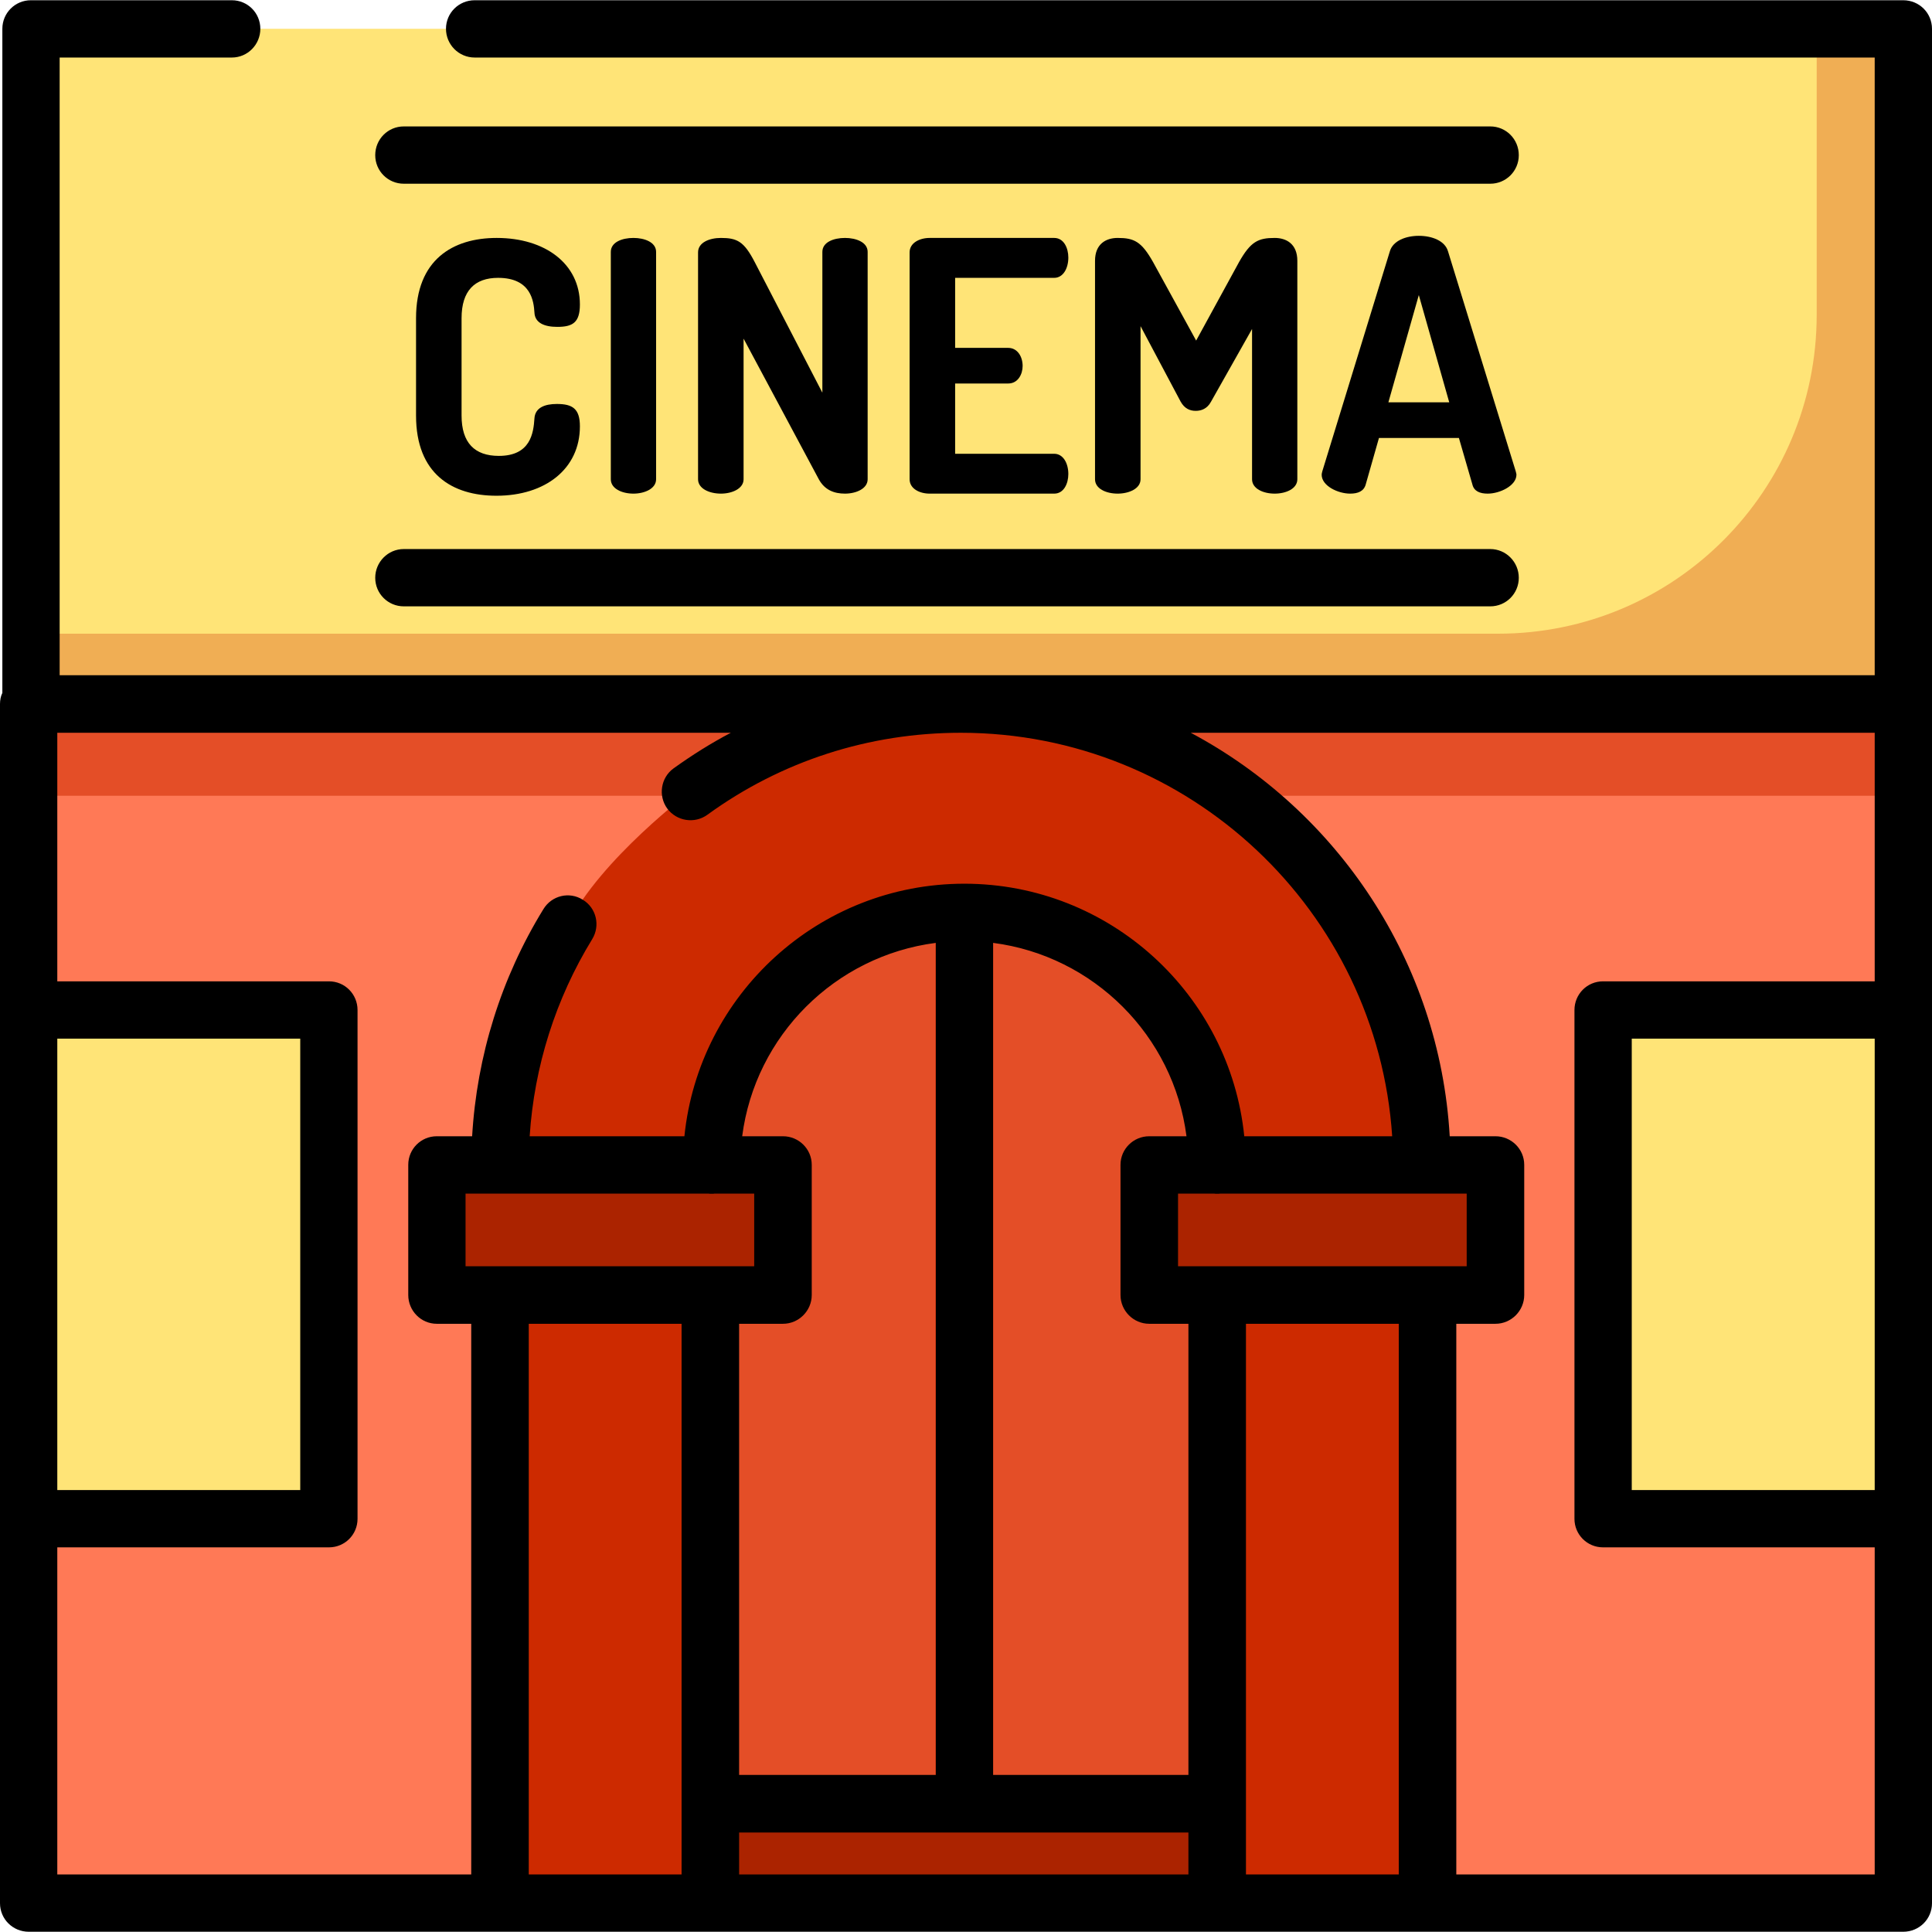
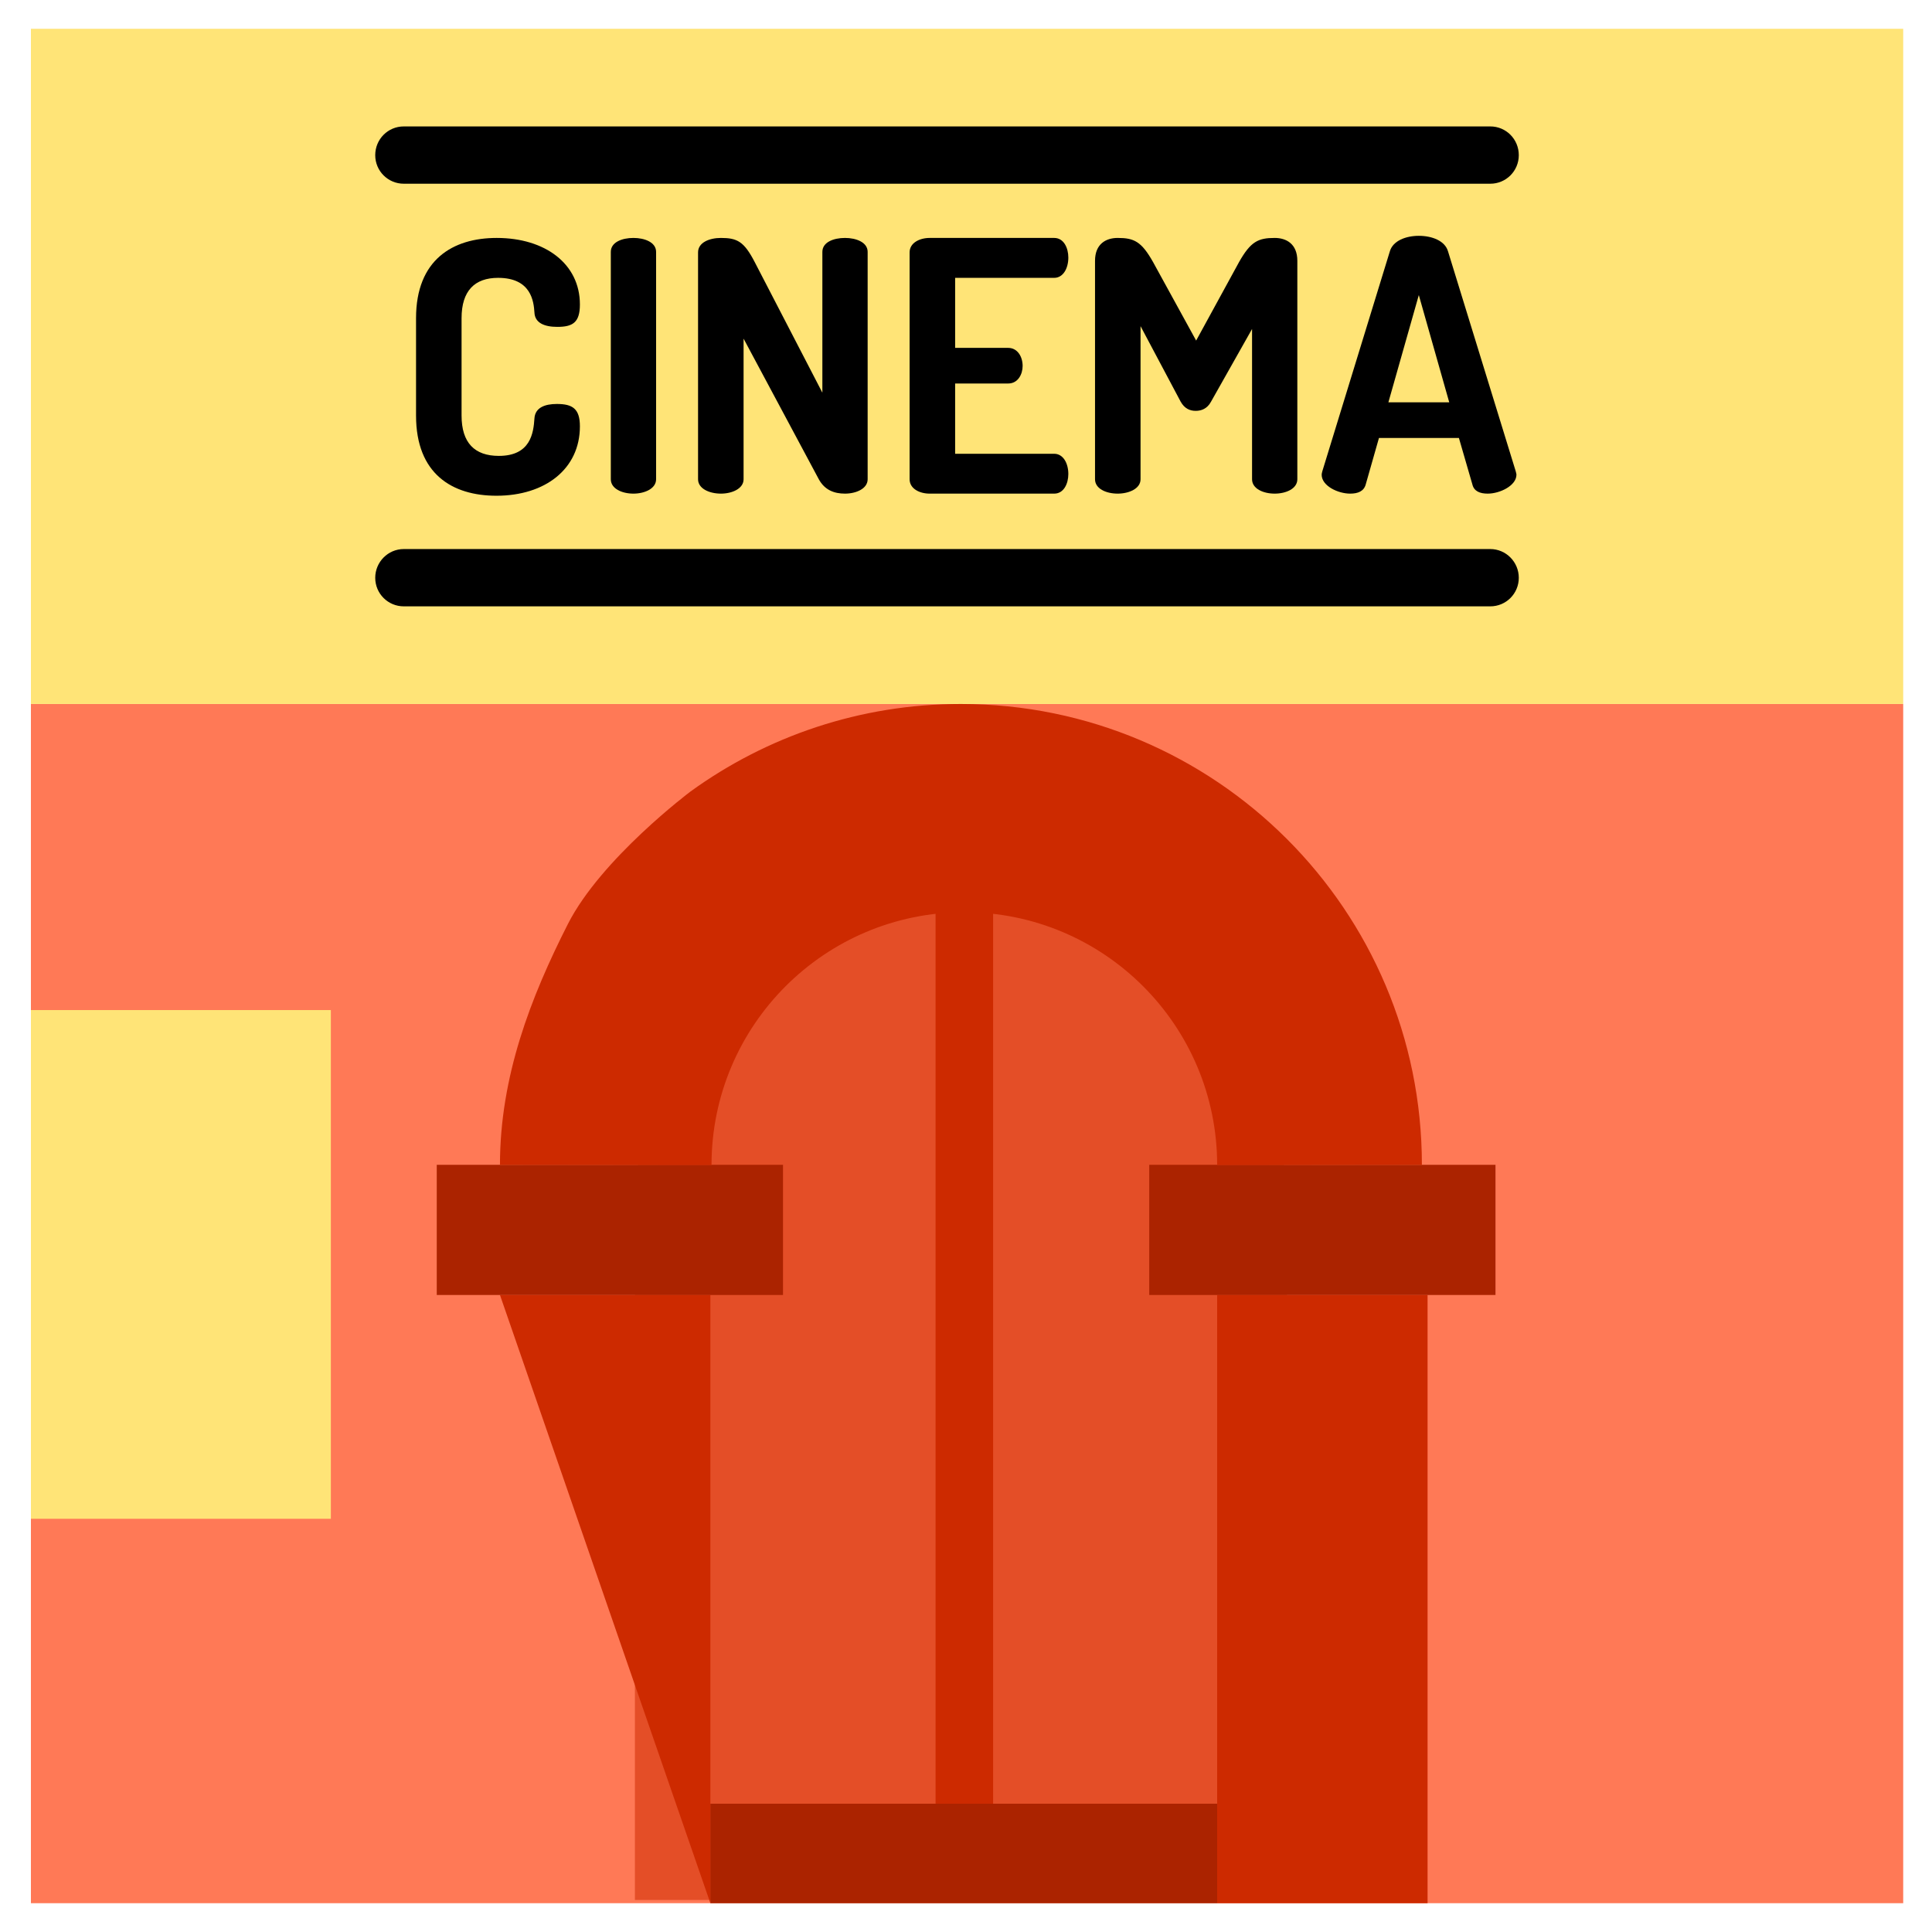
<svg xmlns="http://www.w3.org/2000/svg" xmlns:xlink="http://www.w3.org/1999/xlink" width="32pt" height="32pt" viewBox="0 0 32 32" version="1.1">
  <defs>
    <filter id="alpha" filterUnits="objectBoundingBox" x="0%" y="0%" width="100%" height="100%">
      <feColorMatrix type="matrix" in="SourceGraphic" values="0 0 0 0 1 0 0 0 0 1 0 0 0 0 1 0 0 0 1 0" />
    </filter>
    <mask id="mask0">
      <g filter="url(#alpha)">
        <rect x="0" y="0" width="32" height="32" style="fill:rgb(0%,0%,0%);fill-opacity:0.549;stroke:none;" />
      </g>
    </mask>
    <clipPath id="clip1">
      <rect x="0" y="0" width="32" height="32" />
    </clipPath>
    <g id="surface5" clip-path="url(#clip1)">
      <path style=" stroke:none;fill-rule:nonzero;fill:rgb(80.392%,16.471%,0%);fill-opacity:1;" d="M 21.316 31.469 L 10.516 31.469 L 10.516 20.023 C 10.516 17.039 12.934 14.621 15.914 14.621 C 18.898 14.621 21.316 17.039 21.316 20.023 Z M 21.316 31.469 " />
    </g>
    <mask id="mask1">
      <g filter="url(#alpha)">
        <rect x="0" y="0" width="32" height="32" style="fill:rgb(0%,0%,0%);fill-opacity:0.29;stroke:none;" />
      </g>
    </mask>
    <clipPath id="clip2">
      <rect x="0" y="0" width="32" height="32" />
    </clipPath>
    <g id="surface8" clip-path="url(#clip2)">
-       <path style=" stroke:none;fill-rule:nonzero;fill:rgb(80.392%,16.471%,0%);fill-opacity:1;" d="M 30.09 0.492 L 30.09 5.215 C 30.09 8.133 27.727 10.496 24.812 10.496 L 0.512 10.496 L 0.512 11.676 L 31.523 11.676 L 31.523 0.492 Z M 30.09 0.492 " />
-     </g>
+       </g>
    <mask id="mask2">
      <g filter="url(#alpha)">
-         <rect x="0" y="0" width="32" height="32" style="fill:rgb(0%,0%,0%);fill-opacity:0.549;stroke:none;" />
-       </g>
+         </g>
    </mask>
    <clipPath id="clip3">
      <rect x="0" y="0" width="32" height="32" />
    </clipPath>
    <g id="surface11" clip-path="url(#clip3)">
      <path style=" stroke:none;fill-rule:nonzero;fill:rgb(80.392%,16.471%,0%);fill-opacity:1;" d="M 7.863 11.66 L 31.523 11.66 L 31.523 13.18 L 0.512 13.18 L 0.512 11.66 Z M 7.863 11.66 " />
    </g>
  </defs>
  <g id="surface1">
    <path style=" stroke:none;fill-rule:nonzero;fill:rgb(100%,47.451%,33.725%);fill-opacity:1;" d="M 0.512 11.66 L 31.523 11.66 L 31.523 31.523 L 0.512 31.523 Z M 0.512 11.66 " />
    <use xlink:href="#surface5" mask="url(#mask0)" />
    <path style=" stroke:none;fill-rule:nonzero;fill:rgb(100%,89.412%,46.667%);fill-opacity:1;" d="M 7.863 0.477 L 31.523 0.477 L 31.523 11.66 L 0.512 11.66 L 0.512 0.477 Z M 7.863 0.477 " />
    <path style=" stroke:none;fill-rule:nonzero;fill:rgb(0%,0%,0%);fill-opacity:1;" d="M 8.25 4.602 C 7.863 4.602 7.645 4.816 7.645 5.27 L 7.645 6.883 C 7.645 7.336 7.863 7.551 8.262 7.551 C 8.789 7.551 8.836 7.172 8.852 6.93 C 8.863 6.75 9.027 6.691 9.223 6.691 C 9.484 6.691 9.605 6.77 9.605 7.062 C 9.605 7.766 9.031 8.211 8.223 8.211 C 7.492 8.211 6.891 7.852 6.891 6.883 L 6.891 5.27 C 6.891 4.301 7.5 3.941 8.227 3.941 C 9.031 3.941 9.605 4.371 9.605 5.043 C 9.605 5.344 9.484 5.414 9.23 5.414 C 9.016 5.414 8.859 5.348 8.852 5.176 C 8.84 4.996 8.801 4.602 8.25 4.602 Z M 8.25 4.602 " />
    <path style=" stroke:none;fill-rule:nonzero;fill:rgb(0%,0%,0%);fill-opacity:1;" d="M 10.117 4.172 C 10.117 4.012 10.301 3.941 10.492 3.941 C 10.676 3.941 10.867 4.012 10.867 4.172 L 10.867 7.938 C 10.867 8.094 10.676 8.176 10.492 8.176 C 10.301 8.176 10.117 8.094 10.117 7.938 Z M 10.117 4.172 " />
    <path style=" stroke:none;fill-rule:nonzero;fill:rgb(0%,0%,0%);fill-opacity:1;" d="M 13.562 7.938 L 12.316 5.609 L 12.316 7.938 C 12.316 8.094 12.125 8.176 11.941 8.176 C 11.75 8.176 11.562 8.094 11.562 7.938 L 11.562 4.18 C 11.562 4.016 11.75 3.941 11.941 3.941 C 12.211 3.941 12.324 4 12.5 4.34 L 13.621 6.504 L 13.621 4.172 C 13.621 4.012 13.805 3.941 13.996 3.941 C 14.18 3.941 14.371 4.012 14.371 4.172 L 14.371 7.938 C 14.371 8.094 14.18 8.176 13.996 8.176 C 13.816 8.176 13.66 8.117 13.562 7.938 Z M 13.562 7.938 " />
    <path style=" stroke:none;fill-rule:nonzero;fill:rgb(0%,0%,0%);fill-opacity:1;" d="M 15.82 5.762 L 16.699 5.762 C 16.852 5.762 16.938 5.906 16.938 6.062 C 16.938 6.195 16.863 6.352 16.699 6.352 L 15.82 6.352 L 15.82 7.516 L 17.461 7.516 C 17.609 7.516 17.695 7.672 17.695 7.852 C 17.695 8.008 17.621 8.176 17.461 8.176 L 15.398 8.176 C 15.23 8.176 15.066 8.094 15.066 7.938 L 15.066 4.18 C 15.066 4.023 15.23 3.941 15.398 3.941 L 17.461 3.941 C 17.621 3.941 17.695 4.109 17.695 4.266 C 17.695 4.445 17.609 4.602 17.461 4.602 L 15.82 4.602 Z M 15.82 5.762 " />
    <path style=" stroke:none;fill-rule:nonzero;fill:rgb(0%,0%,0%);fill-opacity:1;" d="M 20.059 6.652 C 19.996 6.77 19.898 6.805 19.805 6.805 C 19.711 6.805 19.621 6.77 19.555 6.652 L 18.891 5.402 L 18.891 7.938 C 18.891 8.094 18.699 8.176 18.512 8.176 C 18.32 8.176 18.137 8.094 18.137 7.938 L 18.137 4.32 C 18.137 4.039 18.32 3.941 18.512 3.941 C 18.785 3.941 18.906 4 19.098 4.34 L 19.812 5.641 L 20.523 4.34 C 20.715 4 20.84 3.941 21.113 3.941 C 21.305 3.941 21.488 4.039 21.488 4.32 L 21.488 7.938 C 21.488 8.094 21.301 8.176 21.113 8.176 C 20.922 8.176 20.738 8.094 20.738 7.938 L 20.738 5.449 Z M 20.059 6.652 " />
    <path style=" stroke:none;fill-rule:nonzero;fill:rgb(0%,0%,0%);fill-opacity:1;" d="M 21.891 7.863 C 21.891 7.852 21.895 7.828 21.902 7.805 L 23.02 4.164 C 23.07 3.988 23.285 3.906 23.5 3.906 C 23.719 3.906 23.934 3.988 23.984 4.164 L 25.105 7.805 C 25.109 7.828 25.117 7.844 25.117 7.863 C 25.117 8.043 24.844 8.176 24.641 8.176 C 24.512 8.176 24.414 8.137 24.387 8.023 L 24.164 7.254 L 22.84 7.254 L 22.621 8.023 C 22.59 8.137 22.492 8.176 22.363 8.176 C 22.16 8.176 21.891 8.047 21.891 7.863 Z M 24.004 6.664 L 23.5 4.887 L 22.996 6.664 Z M 24.004 6.664 " />
    <use xlink:href="#surface8" mask="url(#mask1)" />
    <use xlink:href="#surface11" mask="url(#mask2)" />
-     <path style=" stroke:none;fill-rule:nonzero;fill:rgb(80.392%,16.471%,0%);fill-opacity:1;" d="M 8.281 21.449 L 11.766 21.449 L 11.766 31.523 L 8.281 31.523 Z M 8.281 21.449 " />
+     <path style=" stroke:none;fill-rule:nonzero;fill:rgb(80.392%,16.471%,0%);fill-opacity:1;" d="M 8.281 21.449 L 11.766 21.449 L 11.766 31.523 Z M 8.281 21.449 " />
    <path style=" stroke:none;fill-rule:nonzero;fill:rgb(80.392%,16.471%,0%);fill-opacity:1;" d="M 20.16 21.449 L 23.645 21.449 L 23.645 31.523 L 20.16 31.523 Z M 20.16 21.449 " />
    <path style=" stroke:none;fill-rule:nonzero;fill:rgb(67.059%,13.725%,0%);fill-opacity:1;" d="M 7.234 19.293 L 12.969 19.293 L 12.969 21.449 L 7.234 21.449 Z M 7.234 19.293 " />
    <path style=" stroke:none;fill-rule:nonzero;fill:rgb(67.059%,13.725%,0%);fill-opacity:1;" d="M 19.035 19.293 L 24.77 19.293 L 24.77 21.449 L 19.035 21.449 Z M 19.035 19.293 " />
    <path style=" stroke:none;fill-rule:nonzero;fill:rgb(80.392%,16.471%,0%);fill-opacity:1;" d="M 15.973 30.352 C 15.711 30.352 15.496 30.137 15.496 29.875 L 15.496 15.109 C 15.496 14.848 15.711 14.637 15.973 14.637 C 16.234 14.637 16.449 14.848 16.449 15.109 L 16.449 29.875 C 16.449 30.137 16.234 30.352 15.973 30.352 Z M 15.973 30.352 " />
    <path style=" stroke:none;fill-rule:nonzero;fill:rgb(67.059%,13.725%,0%);fill-opacity:1;" d="M 11.766 29.875 L 20.16 29.875 L 20.16 31.523 L 11.766 31.523 Z M 11.766 29.875 " />
-     <path style=" stroke:none;fill-rule:nonzero;fill:rgb(100%,89.412%,46.667%);fill-opacity:1;" d="M 26.551 16.73 L 31.523 16.73 L 31.523 25.156 L 26.551 25.156 Z M 26.551 16.73 " />
    <path style=" stroke:none;fill-rule:nonzero;fill:rgb(100%,89.412%,46.667%);fill-opacity:1;" d="M 0.512 16.73 L 5.48 16.73 L 5.48 25.156 L 0.512 25.156 Z M 0.512 16.73 " />
    <path style=" stroke:none;fill-rule:nonzero;fill:rgb(80.392%,16.471%,0%);fill-opacity:1;" d="M 8.281 19.293 C 8.281 17.832 8.789 16.52 9.406 15.305 C 9.957 14.219 11.438 13.109 11.438 13.109 C 12.695 12.199 14.242 11.66 15.914 11.66 C 20.133 11.66 23.551 15.078 23.551 19.293 L 20.16 19.297 C 20.16 16.984 18.285 15.109 15.973 15.109 C 13.66 15.109 11.785 16.984 11.785 19.297 Z M 8.281 19.293 " />
-     <path style=" stroke:none;fill-rule:nonzero;fill:rgb(0%,0%,0%);fill-opacity:1;" d="M 31.523 0.004 L 7.863 0.004 C 7.598 0.004 7.387 0.215 7.387 0.477 C 7.387 0.738 7.598 0.953 7.863 0.953 L 31.051 0.953 L 31.051 11.184 L 0.988 11.184 L 0.988 0.953 L 3.84 0.953 C 4.102 0.953 4.312 0.738 4.312 0.477 C 4.312 0.215 4.102 0.004 3.84 0.004 L 0.512 0.004 C 0.25 0.004 0.039 0.215 0.039 0.477 L 0.039 11.477 C 0.012 11.531 0 11.594 0 11.66 L 0 31.523 C 0 31.785 0.211 31.996 0.477 31.996 L 31.523 31.996 C 31.789 31.996 32 31.785 32 31.523 L 32 0.477 C 32 0.215 31.789 0.004 31.523 0.004 Z M 0.949 17.203 L 4.973 17.203 L 4.973 24.68 L 0.949 24.68 Z M 0.949 25.629 L 5.449 25.629 C 5.711 25.629 5.922 25.418 5.922 25.156 L 5.922 16.73 C 5.922 16.465 5.711 16.254 5.449 16.254 L 0.949 16.254 L 0.949 12.137 L 12.105 12.137 C 11.777 12.309 11.461 12.508 11.156 12.727 C 10.945 12.879 10.898 13.18 11.051 13.391 C 11.207 13.602 11.504 13.648 11.715 13.496 C 12.941 12.605 14.395 12.137 15.914 12.137 C 19.703 12.137 22.812 15.094 23.059 18.82 L 20.609 18.82 C 20.371 16.473 18.383 14.637 15.973 14.637 C 13.562 14.637 11.574 16.473 11.336 18.82 L 8.773 18.82 C 8.848 17.664 9.203 16.543 9.809 15.555 C 9.945 15.332 9.879 15.039 9.652 14.902 C 9.43 14.762 9.137 14.832 9 15.059 C 8.301 16.195 7.898 17.488 7.82 18.82 L 7.234 18.82 C 6.973 18.82 6.762 19.031 6.762 19.293 L 6.762 21.449 C 6.762 21.711 6.973 21.926 7.234 21.926 L 7.805 21.926 L 7.805 31.047 L 0.949 31.047 Z M 23.645 20.973 L 19.512 20.973 L 19.512 19.77 L 20.109 19.77 C 20.125 19.773 20.145 19.773 20.16 19.773 C 20.176 19.773 20.195 19.773 20.211 19.77 L 24.293 19.77 L 24.293 20.973 Z M 19.684 29.398 L 16.449 29.398 L 16.449 15.617 C 18.113 15.832 19.438 17.152 19.652 18.82 L 19.035 18.82 C 18.773 18.82 18.559 19.031 18.559 19.293 L 18.559 21.449 C 18.559 21.711 18.773 21.926 19.035 21.926 L 19.684 21.926 Z M 12.242 29.398 L 12.242 21.926 L 12.969 21.926 C 13.23 21.926 13.445 21.711 13.445 21.449 L 13.445 19.293 C 13.445 19.031 13.23 18.82 12.969 18.82 L 12.293 18.82 C 12.508 17.152 13.832 15.832 15.5 15.617 L 15.5 29.398 Z M 7.711 20.973 L 7.711 19.77 L 11.734 19.77 C 11.754 19.773 11.77 19.773 11.785 19.773 C 11.805 19.773 11.82 19.773 11.836 19.77 L 12.492 19.77 L 12.492 20.973 Z M 8.758 21.926 L 11.289 21.926 L 11.289 31.047 L 8.758 31.047 Z M 12.242 30.352 L 19.684 30.352 L 19.684 31.047 L 12.242 31.047 Z M 20.637 31.047 L 20.637 21.926 L 23.168 21.926 L 23.168 31.047 Z M 24.121 31.047 L 24.121 21.926 L 24.77 21.926 C 25.031 21.926 25.246 21.711 25.246 21.449 L 25.246 19.293 C 25.246 19.031 25.031 18.82 24.77 18.82 L 24.012 18.82 C 23.844 15.922 22.148 13.43 19.723 12.137 L 31.051 12.137 L 31.051 16.254 L 26.551 16.254 C 26.289 16.254 26.078 16.465 26.078 16.73 L 26.078 25.156 C 26.078 25.418 26.289 25.629 26.551 25.629 L 31.051 25.629 L 31.051 31.047 Z M 31.051 24.68 L 27.027 24.68 L 27.027 17.203 L 31.051 17.203 Z M 31.051 24.68 " />
    <path style=" stroke:none;fill-rule:nonzero;fill:rgb(0%,0%,0%);fill-opacity:1;" d="M 6.688 3.043 L 24.684 3.043 C 24.945 3.043 25.156 2.832 25.156 2.57 C 25.156 2.305 24.945 2.094 24.684 2.094 L 6.688 2.094 C 6.426 2.094 6.215 2.305 6.215 2.57 C 6.215 2.832 6.426 3.043 6.688 3.043 Z M 6.688 3.043 " />
    <path style=" stroke:none;fill-rule:nonzero;fill:rgb(0%,0%,0%);fill-opacity:1;" d="M 6.215 9.57 C 6.215 9.832 6.426 10.043 6.688 10.043 L 24.684 10.043 C 24.945 10.043 25.156 9.832 25.156 9.57 C 25.156 9.309 24.945 9.094 24.684 9.094 L 6.688 9.094 C 6.426 9.094 6.215 9.309 6.215 9.57 Z M 6.215 9.57 " />
  </g>
</svg>